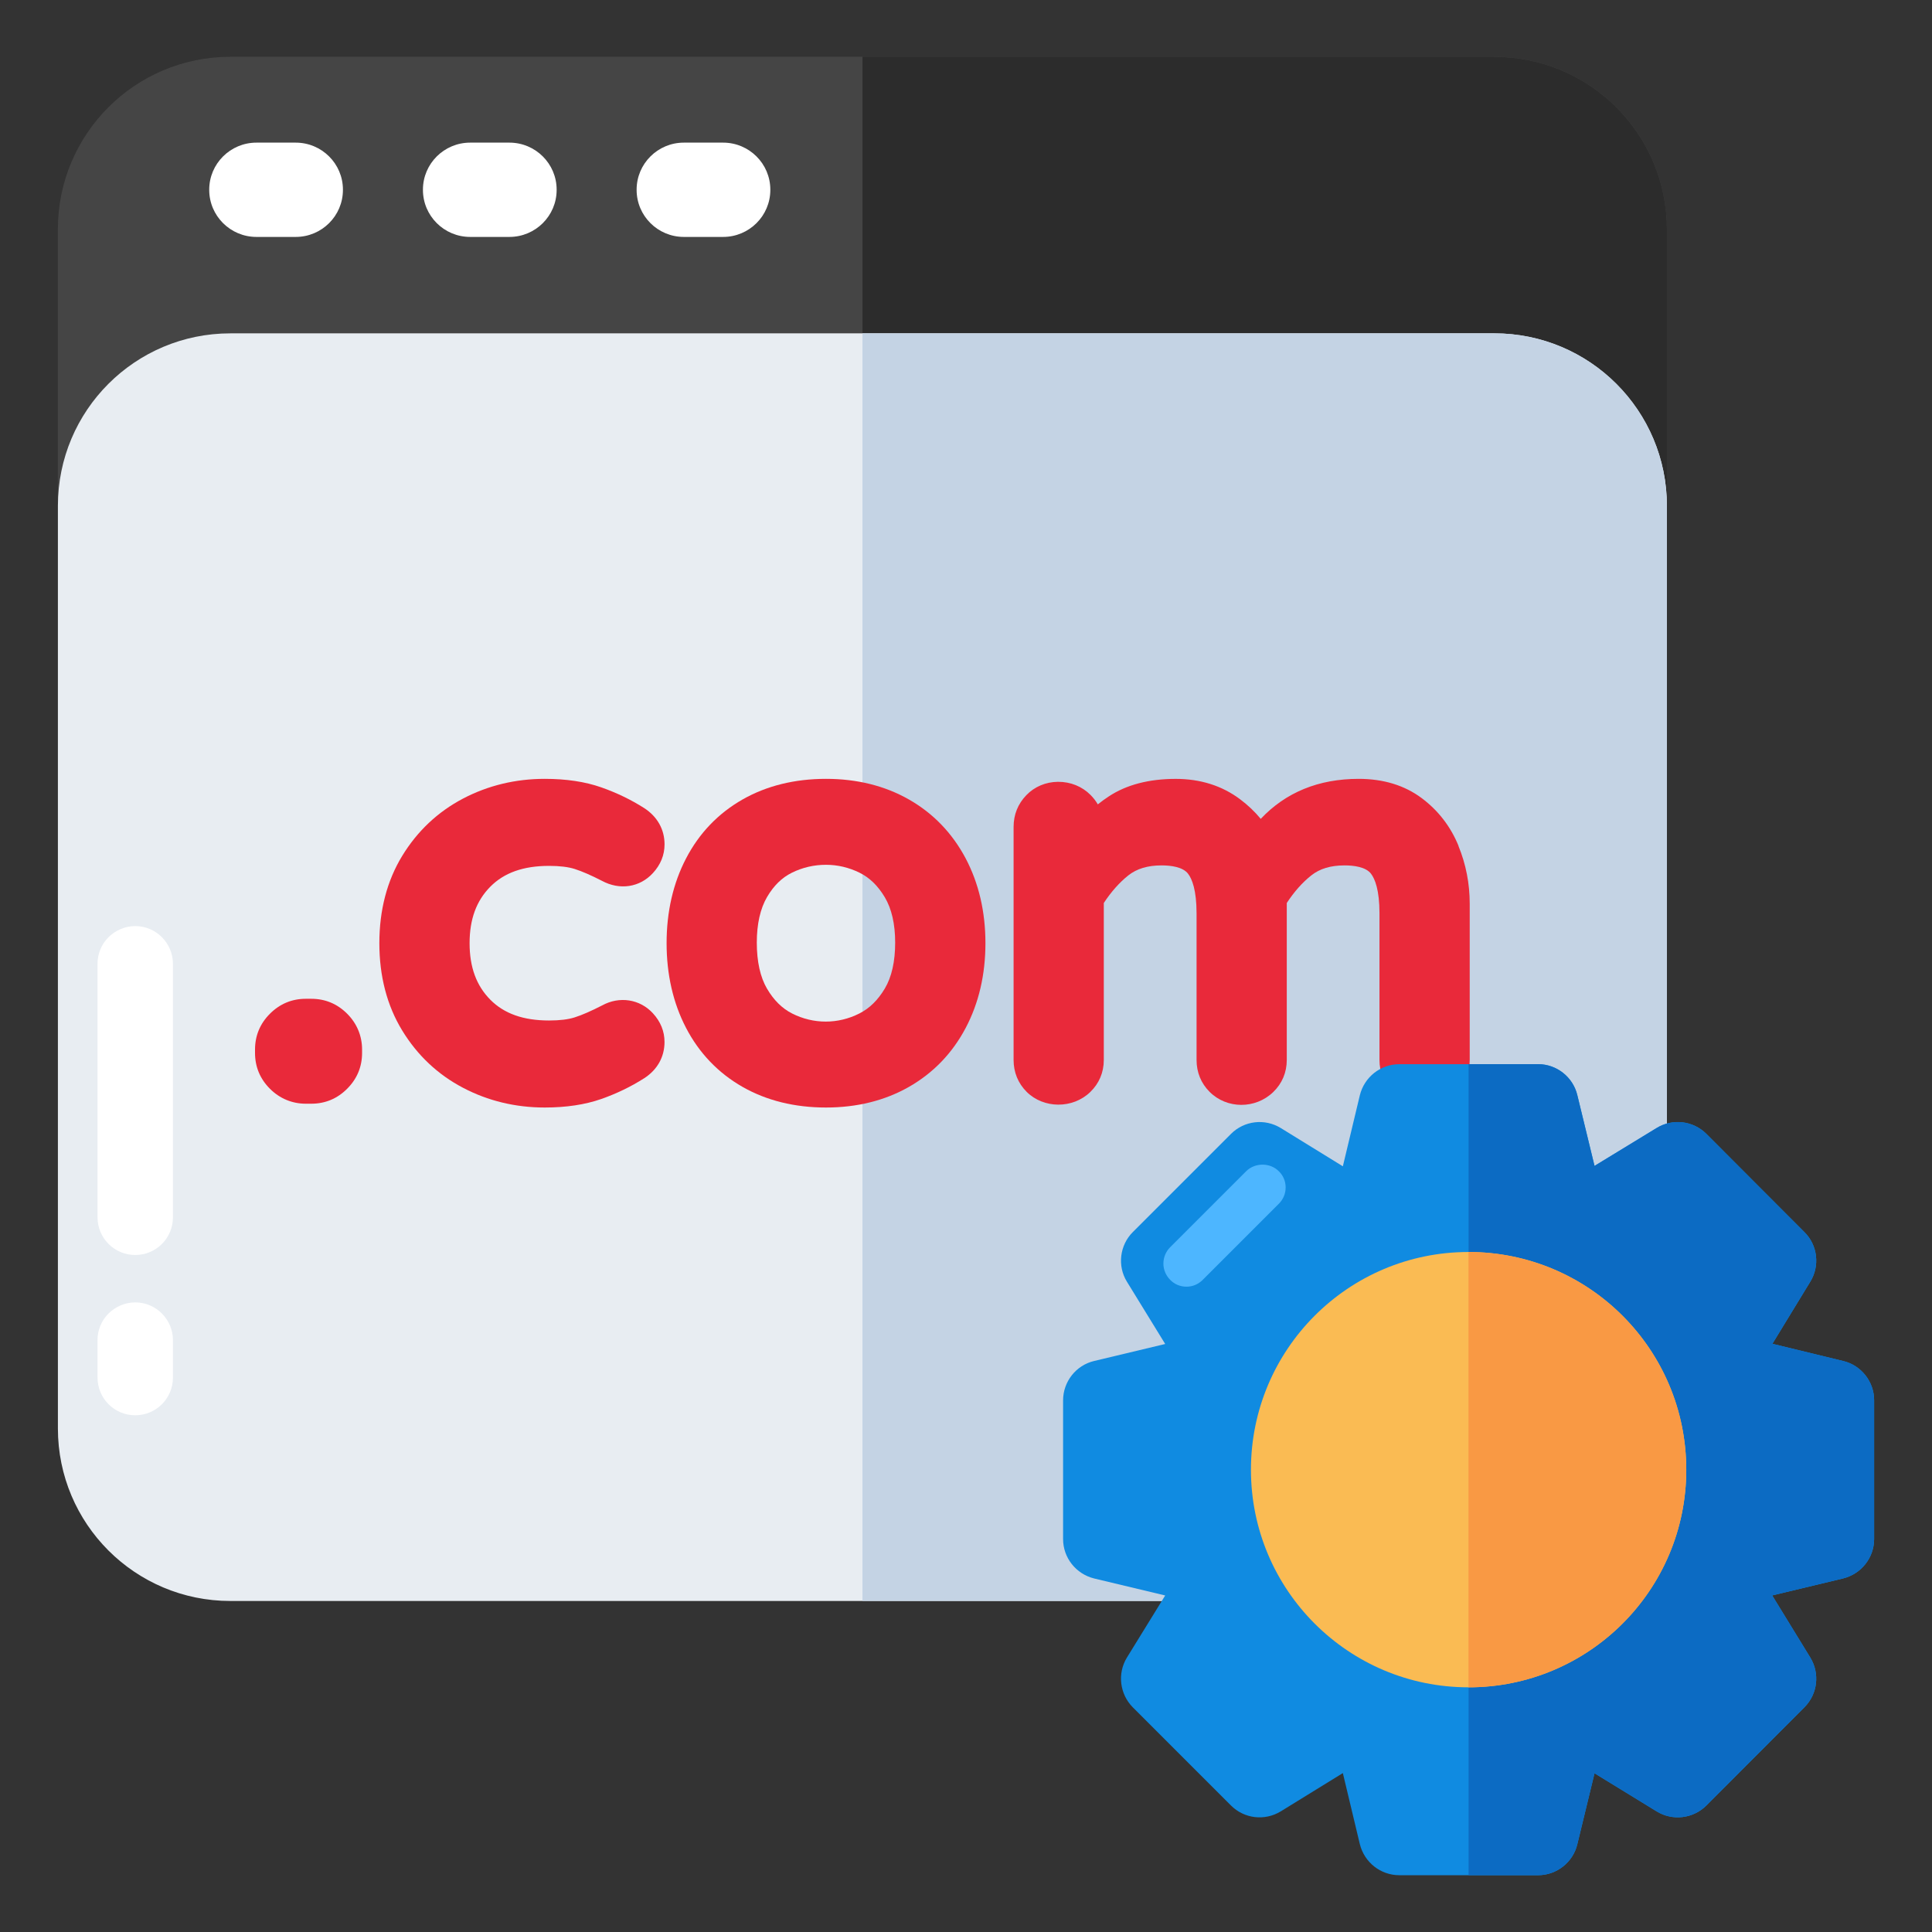
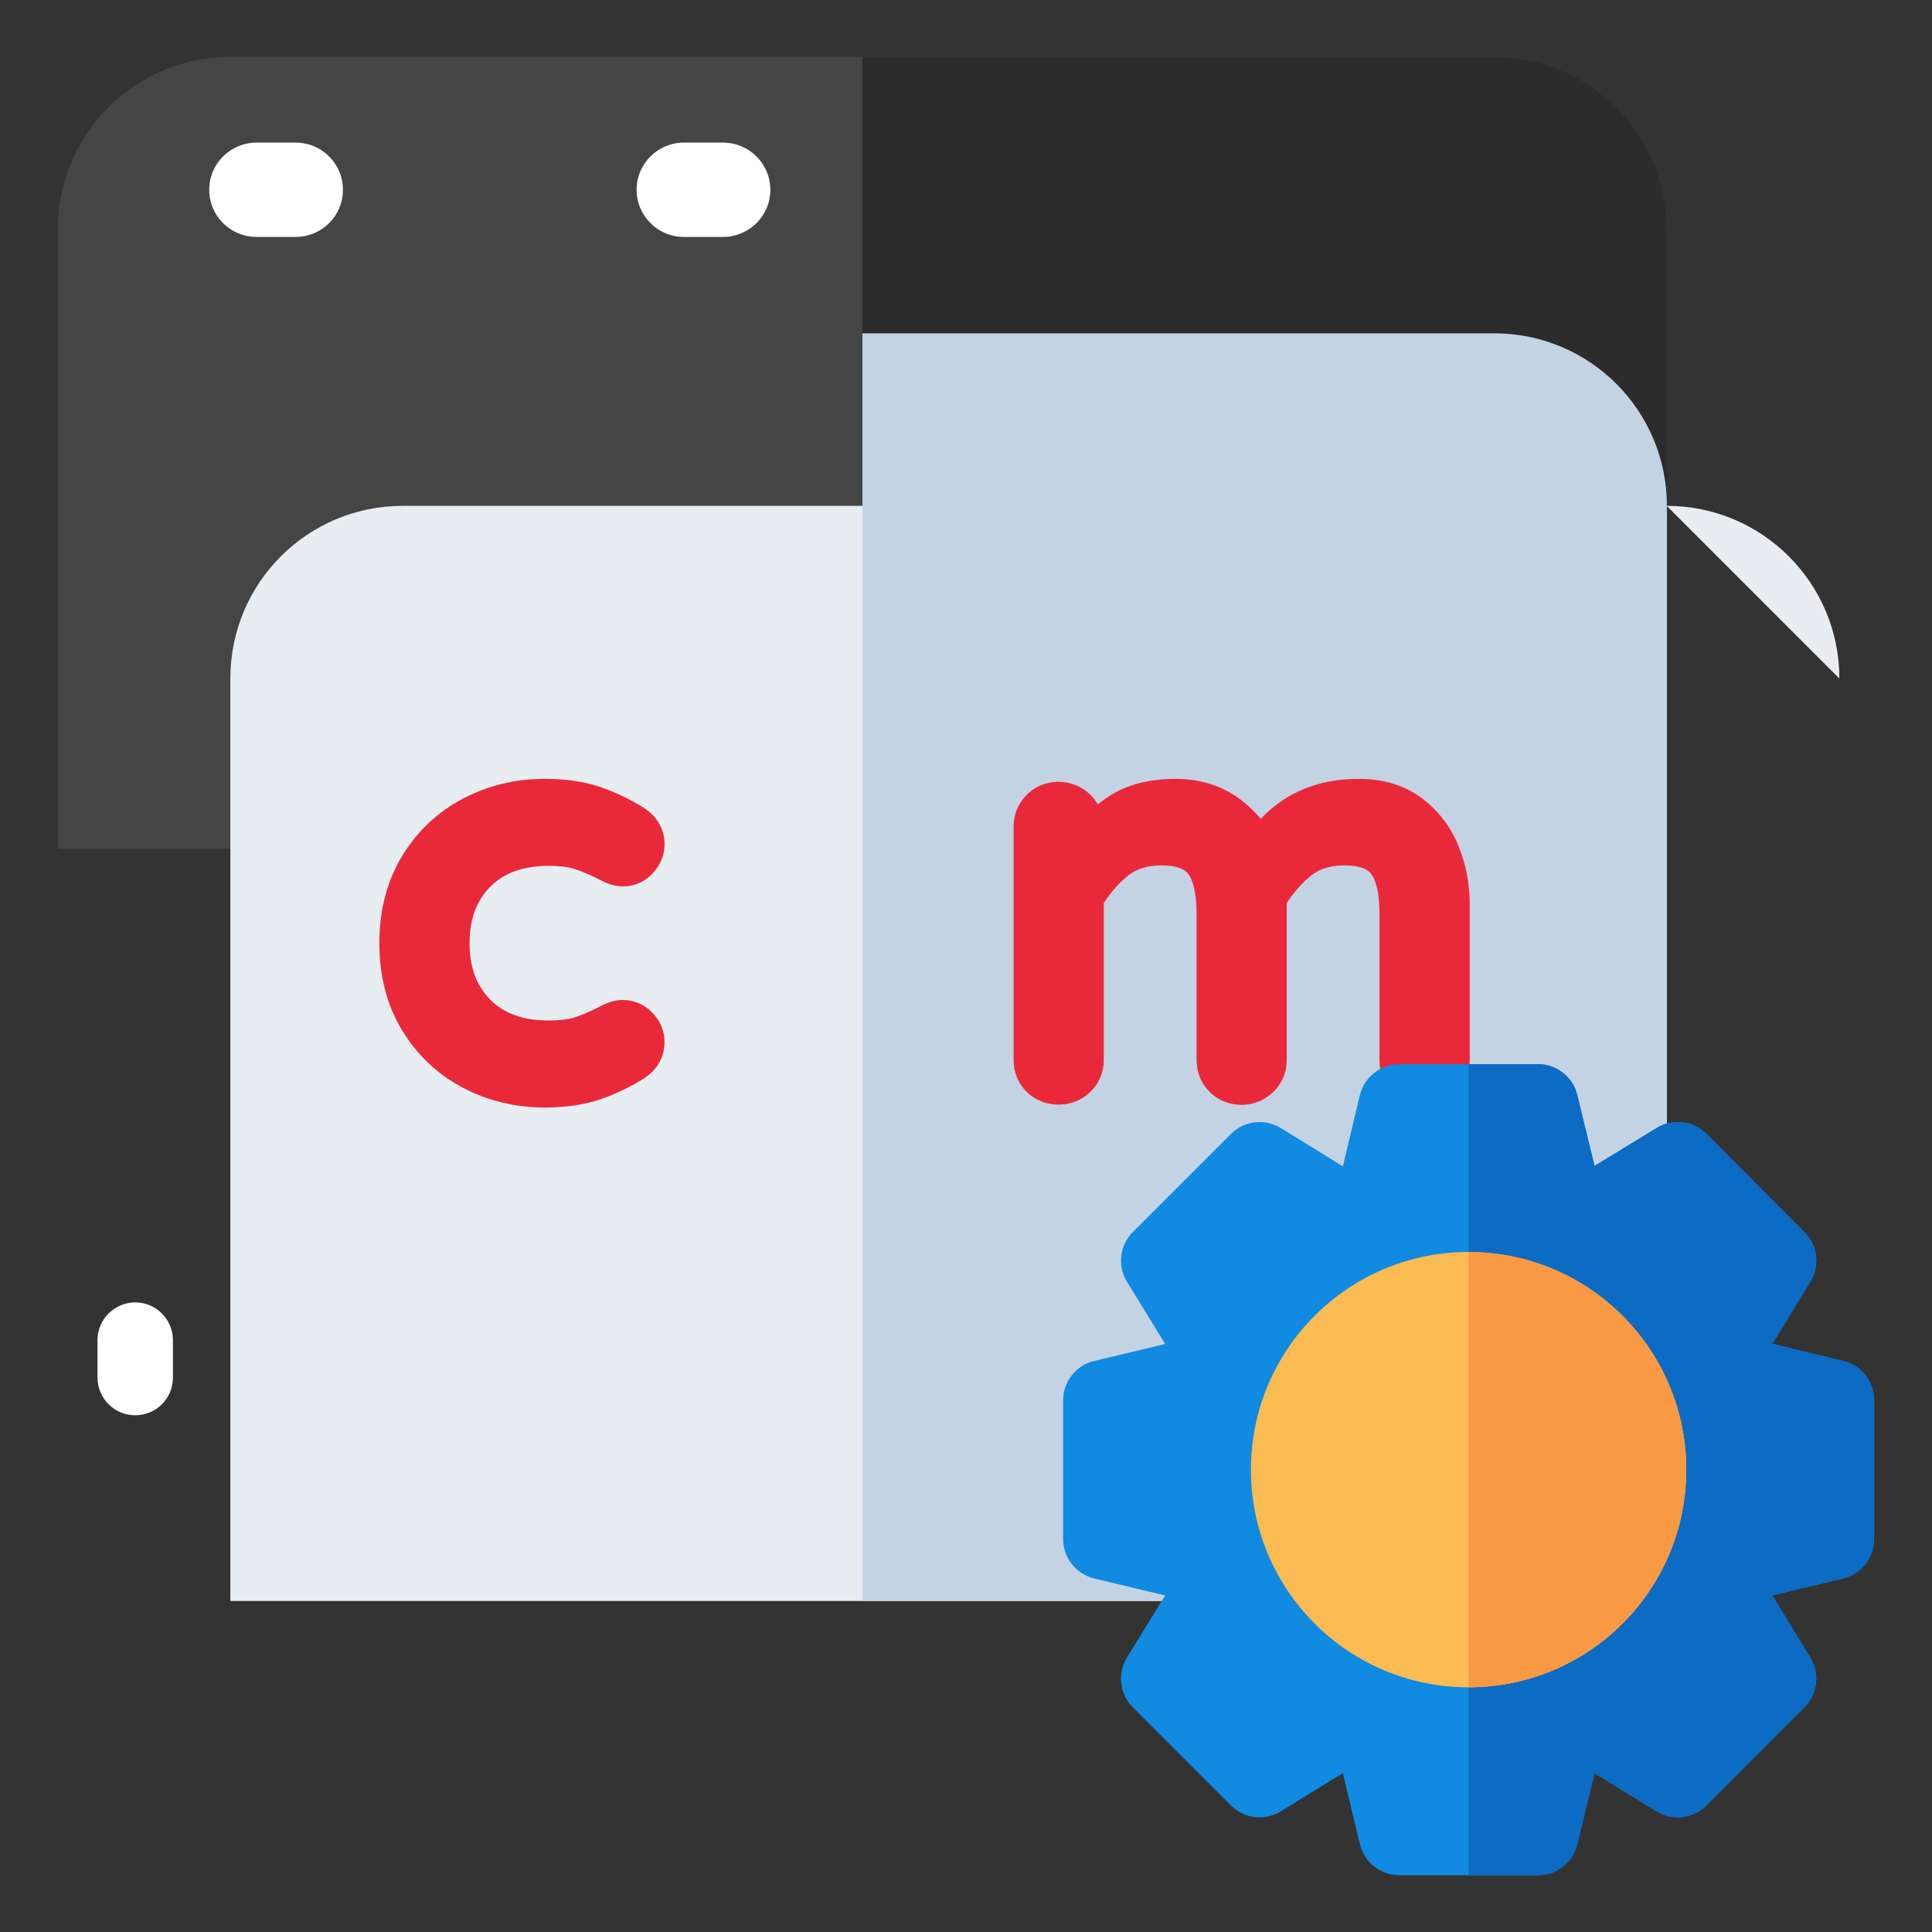
<svg xmlns="http://www.w3.org/2000/svg" id="Layer_1" enable-background="new 0 0 68 68" viewBox="0 0 68 68">
  <rect x="0" y="0" width="68" height="68" fill="#333333" stroke="none" />
  <g>
    <g>
      <g>
        <g>
          <g>
            <path d="m58.67 8.078v21.795h-56.633v-21.804c0-3.354 2.716-6.07 6.07-6.07h44.483c3.363-0 6.079 2.716 6.079 6.079z" fill="#454545" />
          </g>
        </g>
        <g>
          <g>
            <path d="m52.591 1.999h-22.235v54.35h21.12c3.973 0 7.194-3.221 7.194-7.185v-41.085c0-3.363-2.717-6.079-6.079-6.079z" fill="#2c2c2c" />
          </g>
        </g>
        <g>
          <g>
-             <path d="m58.67 17.812v31.352c0 3.964-3.221 7.185-7.194 7.185h-43.368c-3.354 0-6.07-2.717-6.07-6.071v-32.475c0-3.354 2.716-6.07 6.07-6.07h44.483c3.363-0 6.079 2.716 6.079 6.079z" fill="#e8edf2" />
+             <path d="m58.67 17.812v31.352c0 3.964-3.221 7.185-7.194 7.185h-43.368v-32.475c0-3.354 2.716-6.07 6.07-6.07h44.483c3.363-0 6.079 2.716 6.079 6.079z" fill="#e8edf2" />
          </g>
        </g>
        <g>
          <g>
            <path d="m52.591 11.732h-22.235v44.616h21.12c3.973 0 7.194-3.221 7.194-7.185v-31.352c0-3.363-2.717-6.079-6.079-6.079z" fill="#c4d3e4" />
          </g>
        </g>
        <g>
          <g>
            <g>
              <path d="m12.07 6.675v.009c0 .912-.743 1.655-1.663 1.655h-1.38c-.92 0-1.663-.743-1.663-1.655v-.009c0-.912.743-1.655 1.663-1.655h1.38c.92 0 1.663.743 1.663 1.655z" fill="#fff" />
            </g>
          </g>
          <g>
            <g>
-               <path d="m19.592 6.675v.009c0 .912-.743 1.655-1.663 1.655h-1.38c-.92 0-1.663-.743-1.663-1.655v-.009c0-.912.743-1.655 1.663-1.655h1.38c.92 0 1.663.743 1.663 1.655z" fill="#fff" />
-             </g>
+               </g>
          </g>
          <g>
            <g>
              <path d="m27.113 6.675v.009c0 .912-.743 1.655-1.663 1.655h-1.38c-.92 0-1.663-.743-1.663-1.655v-.009c0-.912.743-1.655 1.663-1.655h1.38c.92 0 1.663.743 1.663 1.655z" fill="#fff" />
            </g>
          </g>
        </g>
        <g>
          <g>
            <g>
              <path d="m3.432 48.486v-1.319c0-.354.142-.69.381-.929s.575-.398.947-.398c.735 0 1.327.602 1.327 1.327v1.319c0 .735-.593 1.327-1.327 1.327-.734 0-1.327-.593-1.327-1.327z" fill="#fff" />
            </g>
          </g>
          <g>
            <g>
-               <path d="m3.432 42.845v-8.923c0-.354.142-.69.381-.929s.575-.398.947-.398c.735 0 1.327.602 1.327 1.327v8.923c0 .735-.593 1.327-1.327 1.327-.734 0-1.327-.593-1.327-1.327z" fill="#fff" />
-             </g>
+               </g>
          </g>
        </g>
      </g>
    </g>
    <g>
      <g>
        <g>
-           <path d="m10.955 35.154h-.191c-.489 0-.914.177-1.264.527-.348.348-.524.773-.524 1.262v.115c0 .489.176.914.525 1.263.344.344.781.526 1.263.526h.191c.49 0 .915-.177 1.263-.526.349-.349.526-.774.526-1.263v-.115c0-.482-.181-.919-.524-1.262-.349-.35-.775-.527-1.264-.527z" fill="#e9293a" />
-         </g>
+           </g>
      </g>
      <g>
        <g>
          <path d="m19.327 30.476c.37 0 .673.037.9.109.258.082.581.223.953.414.631.343 1.337.236 1.8-.269.272-.296.41-.636.41-1.012 0-.523-.253-.975-.715-1.275-.464-.296-.973-.541-1.514-.731-.565-.199-1.234-.299-1.988-.299-1.03 0-1.998.234-2.875.694-.89.467-1.611 1.147-2.144 2.021-.532.874-.802 1.907-.802 3.069 0 1.162.269 2.195.802 3.069.532.874 1.253 1.554 2.144 2.021.878.461 1.845.694 2.876.694.752 0 1.42-.101 1.986-.299.542-.19 1.053-.437 1.519-.735.458-.297.71-.749.71-1.272 0-.375-.137-.715-.409-1.011-.458-.5-1.179-.61-1.786-.277-.384.197-.71.34-.969.422-.227.073-.53.109-.899.109-.905 0-1.582-.24-2.069-.732-.491-.496-.729-1.147-.729-1.989s.239-1.493.729-1.988c.488-.493 1.164-.733 2.069-.733z" fill="#e9293a" />
        </g>
      </g>
      <g>
        <g>
-           <path d="m31.989 28.138c-.845-.481-1.826-.725-2.916-.725-1.103 0-2.09.244-2.936.725-.858.489-1.529 1.188-1.992 2.08-.453.871-.683 1.873-.683 2.978 0 1.105.23 2.108.683 2.979.463.891 1.133 1.591 1.992 2.081.845.481 1.833.725 2.936.725 1.09 0 2.071-.244 2.916-.725.858-.489 1.531-1.187 2-2.076.461-.873.695-1.876.695-2.983 0-1.106-.234-2.109-.695-2.983-.471-.89-1.144-1.589-2-2.076zm-4.991 6.664c-.239-.409-.361-.955-.361-1.625 0-.655.122-1.196.361-1.605.235-.401.521-.681.873-.855.375-.185.779-.279 1.201-.279.409 0 .807.094 1.182.279.353.174.643.455.886.86.243.407.367.946.367 1.6 0 .667-.123 1.212-.366 1.619-.244.408-.537.694-.894.875-.753.381-1.616.381-2.369 0-.35-.177-.646-.47-.879-.869z" fill="#e9293a" />
-         </g>
+           </g>
      </g>
      <g>
        <g>
          <path d="m51.335 29.771c-.278-.68-.714-1.245-1.296-1.68-.603-.45-1.349-.678-2.217-.678-1.409 0-2.567.473-3.448 1.408-.208-.252-.451-.483-.727-.69-.634-.476-1.397-.717-2.266-.717-.942 0-1.734.207-2.354.616-.133.087-.263.181-.388.281-.069-.12-.156-.231-.256-.332-.297-.297-.698-.464-1.145-.462-.43.004-.826.171-1.114.47-.298.309-.449.686-.449 1.121v8.199c0 .433.158.82.458 1.12.599.599 1.624.604 2.239.01.313-.302.478-.692.478-1.129v-5.526c.261-.397.551-.723.864-.972.299-.236.682-.351 1.169-.351.324 0 .75.051.935.296.136.179.297.567.297 1.393v5.16c0 .434.159.822.458 1.12.607.609 1.612.613 2.239.01.313-.302.478-.692.478-1.129v-5.527c.259-.396.549-.722.864-.972.298-.236.681-.351 1.169-.351.324 0 .75.051.934.296.135.179.296.566.296 1.393v5.16c0 .432.158.819.459 1.121.301.3.688.459 1.12.459.427 0 .813-.156 1.117-.449.314-.301.48-.692.48-1.13v-5.504c-0-.705-.133-1.388-.397-2.031z" fill="#e9293a" />
        </g>
      </g>
    </g>
    <g>
      <g>
        <g>
          <g>
            <g>
              <path d="m65.963 49.282v4.886c0 .66-.454 1.23-1.093 1.388l-2.495.598 1.34 2.185c.344.563.261 1.285-.206 1.752l-3.45 3.456c-.467.467-1.196.55-1.752.206l-2.185-1.34-.605 2.495c-.151.639-.728 1.093-1.381 1.093h-4.886c-.66 0-1.23-.454-1.388-1.093l-.598-2.501-2.185 1.347c-.563.344-1.285.261-1.752-.206l-3.457-3.456c-.46-.467-.55-1.189-.206-1.752l1.347-2.185-2.501-.598c-.639-.158-1.093-.728-1.093-1.388v-4.879c0-.66.453-1.237 1.093-1.388l2.501-.598-1.347-2.192c-.344-.557-.254-1.285.206-1.746l3.457-3.457c.467-.467 1.189-.55 1.752-.206l2.185 1.347.598-2.501c.158-.639.728-1.093 1.388-1.093h4.886c.653 0 1.23.454 1.381 1.093l.605 2.488 2.185-1.333c.557-.344 1.285-.261 1.752.206l3.45 3.457c.467.46.55 1.189.206 1.746l-1.333 2.185 2.488.605c.639.151 1.093.728 1.093 1.381z" fill="#108be1" />
            </g>
          </g>
          <g>
            <g>
              <g>
                <g>
-                   <path d="m45.25 41.797c0 .219-.085.417-.24.572l-2.678 2.678c-.156.155-.353.24-.572.24-.219 0-.424-.085-.572-.24-.155-.156-.24-.361-.24-.572 0-.219.085-.424.24-.579l2.671-2.671c.311-.311.848-.311 1.152 0 .155.148.24.353.24.572z" fill="#4db6ff" />
-                 </g>
+                   </g>
              </g>
            </g>
          </g>
        </g>
        <g>
          <g>
            <g>
              <path d="m64.87 47.901-2.488-.605 1.333-2.185c.344-.557.261-1.285-.206-1.746l-3.45-3.457c-.467-.467-1.196-.55-1.752-.206l-2.185 1.333-.605-2.488c-.151-.639-.728-1.093-1.381-1.093h-2.447v28.546h2.447c.653 0 1.23-.454 1.381-1.092l.605-2.495 2.185 1.34c.557.344 1.285.261 1.752-.207l3.45-3.456c.467-.467.55-1.189.206-1.752l-1.34-2.185 2.495-.598c.639-.158 1.093-.728 1.093-1.388v-4.886c0-.653-.454-1.23-1.093-1.381z" fill="#0c6bc3" />
            </g>
          </g>
        </g>
        <g>
          <g>
            <path d="m59.351 51.731c0 4.23-3.428 7.657-7.665 7.657-4.229 0-7.657-3.428-7.657-7.657 0-4.237 3.428-7.665 7.657-7.665 4.237 0 7.665 3.428 7.665 7.665z" fill="#fabb53" />
          </g>
        </g>
      </g>
      <g>
        <g>
          <g>
            <path d="m59.351 51.731c0 4.23-3.428 7.657-7.665 7.657v-15.322c4.237 0 7.665 3.428 7.665 7.665z" fill="#f99944" />
          </g>
        </g>
      </g>
    </g>
  </g>
</svg>